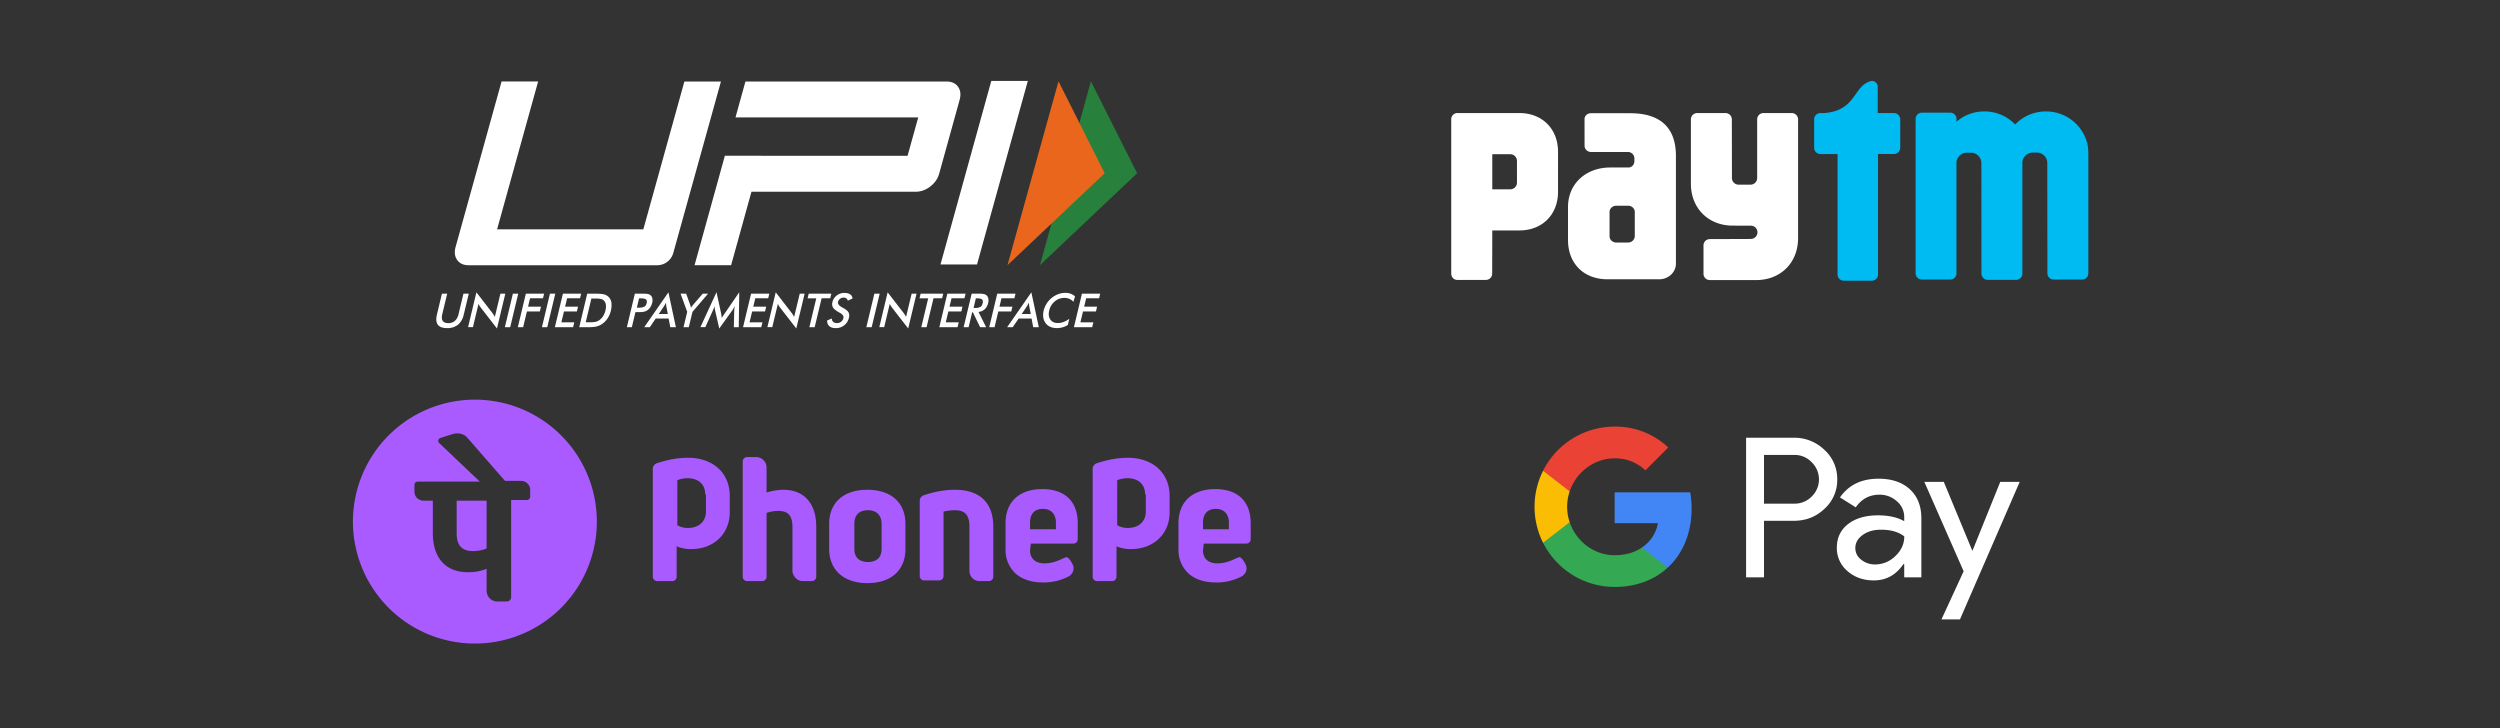
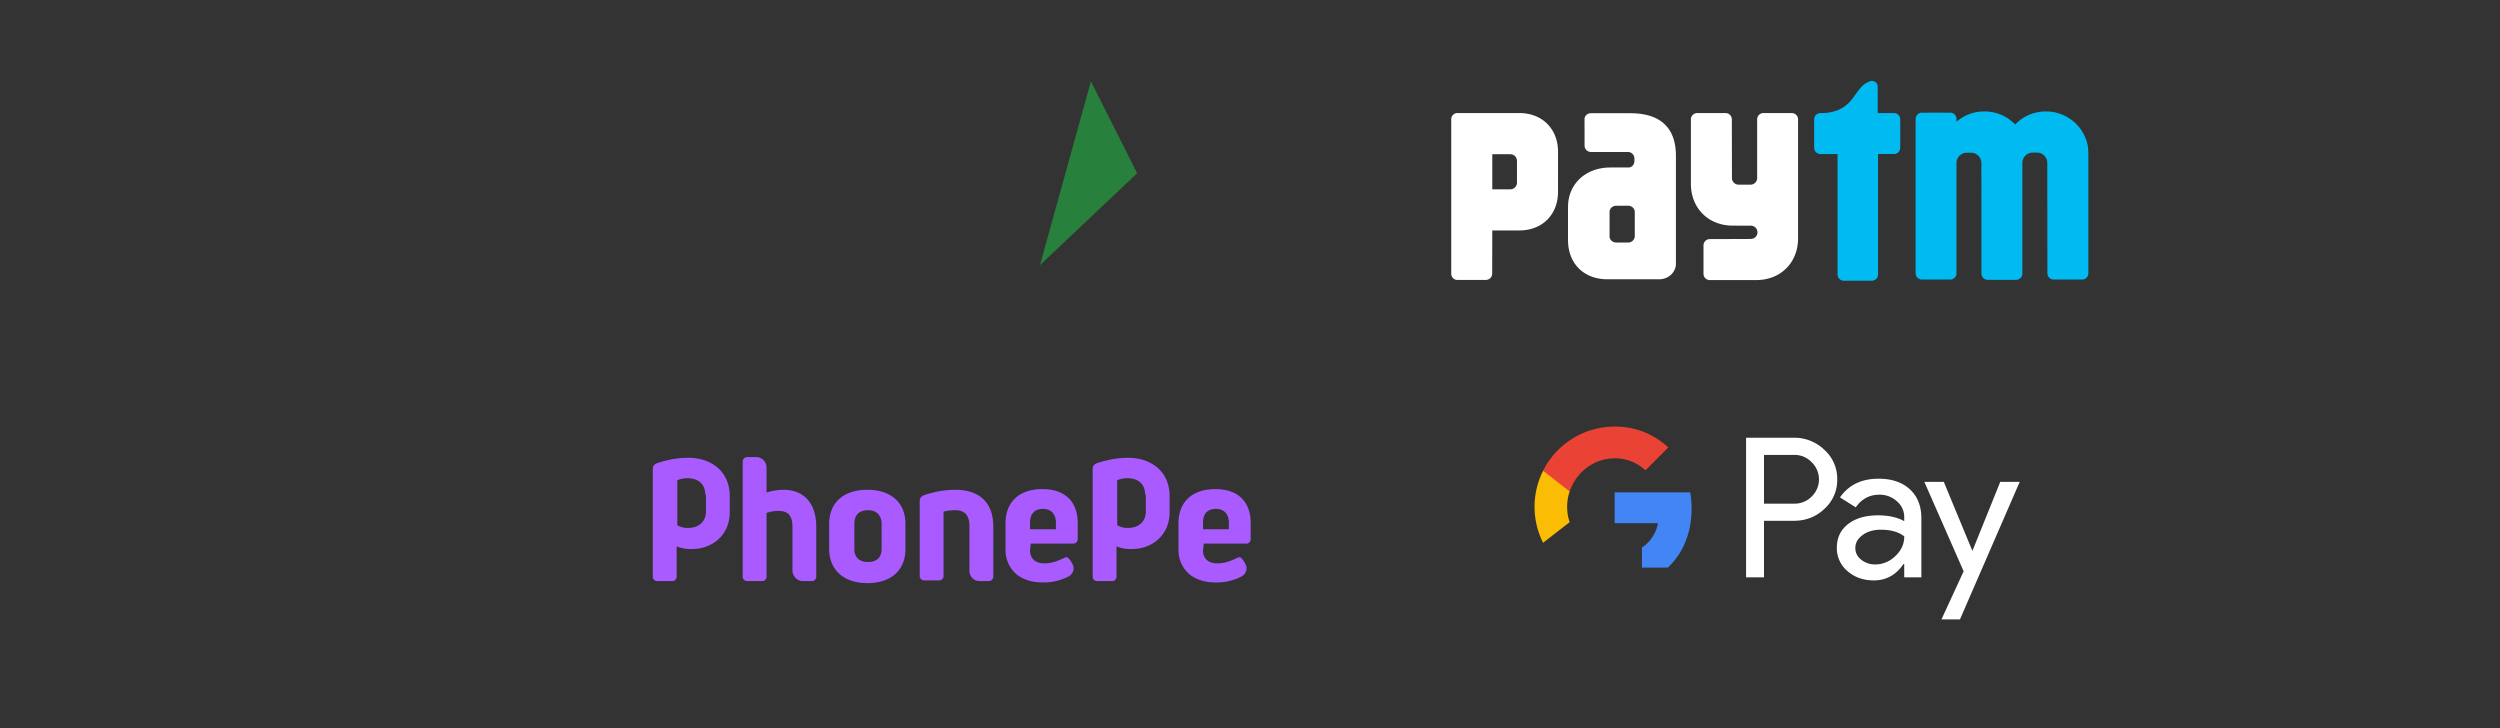
<svg xmlns="http://www.w3.org/2000/svg" width="103" height="30" fill="none">
  <rect width="100%" height="100%" fill="#333333" stroke="none" />
-   <path d="M18.207 12.1h.217l-.201.838c-.03.125-.024.218.017.28.04.063.117.095.229.095a.398.398 0 00.273-.094.524.524 0 00.151-.28l.201-.84h.22l-.207.86a.743.743 0 01-.238.42.69.69 0 01-.45.139c-.184 0-.312-.047-.38-.14-.07-.092-.082-.232-.037-.419l.205-.86zM19.284 13.48l.344-1.437.653.845a1.468 1.468 0 01.106.168l.23-.958h.202l-.344 1.435-.667-.86a.765.765 0 01-.093-.154l-.23.96h-.201zM20.8 13.48l.331-1.381h.22l-.331 1.381h-.22zM21.334 13.48l.331-1.381h.752l-.046.19h-.532l-.083.345h.533l-.048.197h-.532l-.156.65h-.219zM22.328 13.48l.33-1.381h.22l-.331 1.381h-.22zM22.861 13.48l.331-1.381h.752l-.046.19h-.533l-.083.347h.533l-.047.197h-.533l-.107.446h.533l-.048.201h-.752zM24.131 13.277h.184a.995.995 0 00.233-.02.437.437 0 00.149-.07.585.585 0 00.154-.167.775.775 0 00.094-.231.626.626 0 00.017-.232.308.308 0 00-.075-.167.251.251 0 00-.12-.07 1.013 1.013 0 00-.244-.02h-.158l-.234.977zm-.267.204l.33-1.382h.296c.192 0 .324.01.398.03.073.02.134.053.182.1.063.06.103.138.12.234a1.008 1.008 0 01-.157.654.828.828 0 01-.232.234.716.716 0 01-.225.1c-.08.02-.2.03-.358.03h-.354zM26.238 12.676h.056a.551.551 0 00.253-.04c.047-.027.078-.075.095-.144.017-.073.008-.125-.028-.155-.036-.03-.112-.046-.228-.046h-.056l-.092.385zm-.058.184l-.148.62h-.205l.33-1.381h.332c.098 0 .169.005.212.016.044.011.08.03.108.055a.234.234 0 01.069.13.42.42 0 01-.008.179.558.558 0 01-.079.181.419.419 0 01-.264.184c-.05.011-.123.016-.22.016h-.127zM27.14 12.938h.375l-.062-.315a1.243 1.243 0 01-.013-.157 1.57 1.57 0 01-.087.157l-.213.315zm.476.542l-.068-.355h-.534l-.241.355h-.23l.996-1.436.307 1.436h-.23zM28.161 13.48l.152-.632-.274-.75h.23l.17.47a1.148 1.148 0 01.03.11 1.146 1.146 0 01.084-.116l.4-.463h.22l-.643.75-.152.631h-.217zM30.249 12.797a5.875 5.875 0 00.02-.189.88.88 0 01-.107.191l-.529.736-.172-.751a.906.906 0 01-.024-.176.96.96 0 01-.07.191l-.308.68h-.202l.663-1.44.19.872.01.07c.006.031.011.07.018.118a2 2 0 01.097-.15l.025-.039.597-.87-.02 1.44h-.203l.015-.683zM30.614 13.48l.33-1.381h.752l-.046.19h-.532l-.083.347h.532l-.047.197h-.532l-.107.446h.532l-.048.201h-.751zM31.616 13.48l.344-1.437.653.845a1.468 1.468 0 01.106.168l.23-.958h.202l-.344 1.435-.667-.86a.765.765 0 01-.092-.154l-.23.96h-.202zM33.85 12.29l-.285 1.19h-.22l.286-1.19h-.358l.046-.191h.932l-.045.19h-.356zM34.077 13.204l.195-.083c.002.062.02.109.057.141.037.033.09.049.158.049a.26.26 0 00.261-.205c.02-.081-.029-.153-.145-.217a.89.89 0 00-.037-.02c-.13-.075-.213-.142-.248-.202a.292.292 0 01-.022-.22.474.474 0 01.178-.274.509.509 0 01.318-.105c.1 0 .177.02.235.059.057.04.09.096.098.17l-.193.09a.207.207 0 00-.066-.095.17.17 0 00-.103-.03.248.248 0 00-.152.047.216.216 0 00-.082.126c-.02.083.038.16.173.232l.024.014c.118.062.195.124.23.184s.042.135.02.225a.542.542 0 01-.548.428c-.115 0-.202-.027-.262-.082-.06-.054-.09-.131-.089-.232zM35.693 13.48l.331-1.381h.219l-.33 1.381h-.22zM36.227 13.48l.344-1.437.653.845a1.532 1.532 0 01.106.168l.23-.958h.202l-.344 1.435-.667-.86a.785.785 0 01-.093-.154l-.23.96h-.2zM38.46 12.29l-.285 1.19h-.218l.285-1.19h-.358l.045-.191h.933l-.045.19h-.356zM38.7 13.48l.33-1.381h.752l-.046.19h-.533l-.083.347h.533l-.047.197h-.533l-.107.446h.533l-.048.201h-.752zM40.11 12.688h.04a.493.493 0 00.241-.042c.045-.028.076-.077.093-.147.018-.076.01-.13-.023-.16-.033-.032-.105-.048-.216-.048h-.04l-.094.397zm-.055.174l-.148.618h-.205l.331-1.381h.305a.87.87 0 01.204.018.243.243 0 01.113.06.24.24 0 01.065.129c.01.052.008.11-.007.173a.507.507 0 01-.14.26.444.444 0 01-.259.113l.314.628h-.248l-.3-.618h-.025zM40.757 13.48l.33-1.381h.752l-.045.19h-.533l-.083.345h.533l-.047.197h-.533l-.155.65h-.22zM42.093 12.938h.375l-.063-.315a1.155 1.155 0 01-.013-.157 1.729 1.729 0 01-.086.157l-.213.315zm.475.542l-.067-.355h-.534l-.242.355h-.23l.997-1.436.307 1.436h-.23zM44.225 12.435a.485.485 0 00-.375-.162.596.596 0 00-.394.145.686.686 0 00-.229.377c-.035.149-.02.272.047.369.067.097.168.145.305.145.08 0 .16-.014.238-.043a.981.981 0 00.239-.132l-.06.254a.84.84 0 01-.45.13.676.676 0 01-.273-.052.472.472 0 01-.194-.153.508.508 0 01-.095-.234.74.74 0 01.016-.286.97.97 0 01.598-.674.845.845 0 01.292-.053.578.578 0 01.401.143l-.066.226zM44.246 13.48l.33-1.381h.752l-.045.19h-.533l-.083.347h.533l-.047.197h-.533l-.107.446h.533l-.048.201h-.752zM40.253 10.895h-1.505l2.093-7.56h1.505l-2.093 7.56zM39.471 3.574c-.104-.144-.265-.216-.483-.216h-8.276l-.41 1.48h7.529l-.439 1.581H31.37v-.003h-1.505l-1.249 4.51h1.506l.838-3.027h6.77c.212 0 .41-.072.598-.216.186-.145.31-.323.368-.535l.839-3.028c.06-.22.04-.402-.064-.546zM27.74 10.421a.691.691 0 01-.666.507h-7.765c-.211 0-.369-.072-.472-.216-.103-.145-.126-.323-.067-.536l1.895-6.82h1.506L20.48 9.449h6.025l1.692-6.091h1.506L27.74 10.42z" fill="#fff" />
  <path d="M44.945 3.349l1.905 3.789-4.005 3.788 2.1-7.577z" fill="#27803B" />
-   <path d="M43.61 3.349l1.904 3.789-4.007 3.788 2.103-7.577z" fill="#E9661C" />
  <path d="M39.941 23.52v-1.825c0-.45-.168-.674-.589-.674a2.23 2.23 0 00-.477.056v2.667a.181.181 0 01-.168.168h-.645a.181.181 0 01-.169-.168v-3.116c0-.112.084-.196.169-.224.42-.14.841-.225 1.29-.225 1.01 0 1.571.534 1.571 1.516v2.077a.181.181 0 01-.168.168h-.393a.413.413 0 01-.42-.42zm2.525-1.095l-.028.252c0 .337.224.534.59.534.28 0 .532-.085.813-.225.028 0 .056-.028.084-.028.056 0 .084.028.112.056.028.028.084.112.084.112.056.085.112.197.112.281a.39.39 0 01-.196.337 2.216 2.216 0 01-1.066.253c-.449 0-.813-.113-1.094-.337a1.315 1.315 0 01-.449-1.01v-1.095c0-.87.561-1.404 1.515-1.404.926 0 1.459.505 1.459 1.404v.673a.181.181 0 01-.169.169h-1.767v.028zm-.028-.618h1.066v-.28c0-.337-.196-.562-.533-.562s-.533.197-.533.561v.281zm7.154.618l-.028.252c0 .337.224.534.589.534.28 0 .533-.085.814-.225.028 0 .056-.028.084-.028.056 0 .084.028.112.056.028.028.084.112.084.112.056.085.112.197.112.281a.39.39 0 01-.196.337 2.216 2.216 0 01-1.066.253c-.449 0-.814-.113-1.094-.337a1.315 1.315 0 01-.45-1.01v-1.095c0-.87.562-1.404 1.516-1.404.926 0 1.459.505 1.459 1.404v.673a.181.181 0 01-.169.169h-1.767v.028zm-.028-.618h1.066v-.28c0-.337-.197-.562-.533-.562-.337 0-.533.197-.533.561v.281zM33.068 23.94h.393a.181.181 0 00.168-.168v-2.077c0-.954-.505-1.516-1.347-1.516-.252 0-.533.056-.7.113v-1.039a.432.432 0 00-.422-.421h-.393A.181.181 0 0030.6 19v4.772c0 .084.084.168.168.168h.646a.181.181 0 00.168-.168v-2.638c.14-.057.337-.085.477-.085.42 0 .59.197.59.674v1.824c.027.197.195.393.42.393zm4.236-2.357v1.038c0 .87-.589 1.404-1.57 1.404-.955 0-1.572-.534-1.572-1.404v-1.038c0-.87.59-1.404 1.571-1.404.982 0 1.571.534 1.571 1.404zm-.982 0c0-.337-.196-.562-.56-.562-.366 0-.562.197-.562.562v1.038c0 .337.196.534.561.534.365 0 .561-.197.561-.534v-1.038zm-6.256-.477c0 .898-.673 1.515-1.57 1.515a1.51 1.51 0 01-.618-.112v1.263a.181.181 0 01-.168.168h-.646a.181.181 0 01-.168-.168v-4.463c0-.112.084-.196.168-.224.421-.14.842-.225 1.29-.225 1.01 0 1.712.618 1.712 1.572v.674zm-1.01-.73c0-.45-.308-.674-.73-.674-.252 0-.42.084-.42.084v1.853a.823.823 0 00.449.112c.42 0 .73-.253.73-.674v-.701h-.029zm19.133.73c0 .898-.673 1.515-1.57 1.515A1.51 1.51 0 0146 22.51v1.263a.181.181 0 01-.168.168h-.646a.181.181 0 01-.168-.168v-4.463c0-.112.084-.196.168-.224.421-.14.842-.225 1.29-.225 1.01 0 1.712.618 1.712 1.572v.674zm-1.01-.73c0-.45-.308-.674-.73-.674-.252 0-.42.084-.42.084v1.853a.823.823 0 00.449.112c.42 0 .73-.253.73-.674v-.701h-.029z" fill="#A95BFF" />
-   <path fill-rule="evenodd" clip-rule="evenodd" d="M20.72 16.6a5.024 5.024 0 01-2.309 9.78 5.024 5.024 0 012.308-9.78zm.76 3.213c.196 0 .364.169.364.365v.28c0 .085-.056.141-.14.141h-.645v4.014a.181.181 0 01-.168.168h-.393a.443.443 0 01-.45-.449v-.898a1.94 1.94 0 01-.785.14c-.897 0-1.43-.59-1.43-1.6v-1.347h-.393a.371.371 0 01-.365-.365v-.28c0-.085.056-.14.14-.14h2.553l-1.683-1.6c-.056-.057-.028-.169.056-.197l.533-.169c.225-.056.45 0 .59.169l1.542 1.768h.674zm-2.665 2.161c0 .506.224.73.673.73.168 0 .393-.028.56-.112v-1.965h-1.233v1.347z" fill="#A95BFF" />
  <path d="M85.951 5.762a1.75 1.75 0 00-1.65-1.171h-.016c-.496 0-.943.206-1.26.538a1.744 1.744 0 00-1.261-.538h-.016c-.436 0-.835.16-1.14.424V4.88a.258.258 0 00-.257-.238h-1.17a.258.258 0 00-.258.259v6.356c0 .144.115.26.258.26h1.17c.13 0 .238-.098.255-.224V6.73l.001-.046a.426.426 0 01.404-.392h.216a.43.43 0 01.406.438l.003 4.54c0 .144.117.26.26.26h1.169c.138 0 .25-.11.257-.247v-4.56a.43.43 0 01.405-.437h.216a.428.428 0 01.405.438l.005 4.534c0 .144.116.26.258.26h1.17a.259.259 0 00.259-.26V6.381c0-.332-.038-.474-.089-.62zm-7.92-1.104h-.669V3.57a.236.236 0 00-.28-.231c-.742.204-.594 1.232-1.948 1.32h-.132a.27.27 0 00-.056.006h-.001a.258.258 0 00-.202.252v1.17a.26.26 0 00.26.26h.705v4.962c0 .142.114.256.255.256h1.157c.14 0 .255-.114.255-.256V6.346h.656a.26.26 0 00.259-.259v-1.17a.26.26 0 00-.259-.259" fill="#00BAF2" />
  <path d="M73.823 4.658h-1.17a.259.259 0 00-.258.26v2.42a.274.274 0 01-.274.27h-.49a.274.274 0 01-.275-.275l-.004-2.416a.26.26 0 00-.259-.258h-1.17a.259.259 0 00-.258.258V7.57c0 1.007.718 1.726 1.725 1.726 0 0 .757 0 .78.004a.273.273 0 01.003.541l-.02.004-1.71.006a.259.259 0 00-.259.26v1.17c0 .142.116.258.259.258h1.913c1.008 0 1.725-.718 1.725-1.726V4.917a.259.259 0 00-.258-.258zM62.499 6.803v.723a.275.275 0 01-.275.274h-.742V6.354h.742c.152 0 .275.123.275.275v.175zm.102-2.145h-2.557a.254.254 0 00-.253.254V11.272c0 .141.105.256.236.26h1.192a.259.259 0 00.259-.26l.004-1.778h1.12c.936 0 1.589-.65 1.589-1.591V6.252c0-.941-.653-1.594-1.59-1.594zm4.752 4.893v.183a.27.27 0 01-.016.08.274.274 0 01-.26.178h-.487c-.152 0-.276-.116-.276-.258v-.22-.782c.001-.142.124-.256.276-.256h.487c.153 0 .276.115.276.258v.817zm-.186-4.886h-1.624c-.143 0-.26.109-.26.243v.455l.001.009v.634c0 .141.123.257.275.257h1.546a.27.27 0 01.232.247v.151c-.013.133-.11.23-.226.24h-.765c-1.018 0-1.744.678-1.744 1.628v1.36c0 .946.624 1.618 1.635 1.618h2.121c.381 0 .69-.289.69-.644V6.422c0-1.077-.555-1.757-1.881-1.757zM72.677 21.457v2.328h-.738v-5.75h1.958a1.77 1.77 0 011.267.498 1.6 1.6 0 01.53 1.214 1.594 1.594 0 01-.53 1.22c-.342.326-.764.49-1.267.49h-1.22zm0-2.714v2.007h1.238a.976.976 0 00.73-.297.98.98 0 000-1.405.963.963 0 00-.73-.305h-1.238zm4.718.98c.546 0 .976.146 1.292.437.316.292.474.692.473 1.2v2.425h-.706v-.546h-.032c-.305.45-.712.674-1.22.674-.433 0-.795-.128-1.087-.385a1.228 1.228 0 01-.437-.963c0-.408.154-.731.461-.972.308-.24.718-.36 1.232-.361.438 0 .8.08 1.083.24v-.168a.842.842 0 00-.305-.654 1.045 1.045 0 00-.713-.269c-.412 0-.738.174-.979.522l-.65-.41c.358-.513.887-.77 1.588-.77zm-.955 2.858a.59.59 0 00.245.481.9.9 0 00.573.193c.312 0 .61-.125.83-.345.245-.23.368-.5.368-.81-.23-.184-.552-.276-.963-.276-.3 0-.55.072-.75.217-.203.147-.303.325-.303.54zm6.773-2.73L80.75 25.52h-.762l.914-1.983-1.62-3.685h.802l1.171 2.826h.016l1.14-2.826h.803z" fill="#fff" />
  <path d="M69.694 20.955c0-.225-.019-.45-.057-.672h-3.113v1.272h1.783a1.53 1.53 0 01-.66 1.004v.826h1.065c.623-.575.982-1.425.982-2.43z" fill="#4285F4" />
-   <path d="M66.524 24.182c.891 0 1.641-.292 2.188-.797l-1.064-.826c-.296.201-.678.316-1.124.316-.86 0-1.592-.58-1.853-1.363h-1.096v.85a3.302 3.302 0 002.95 1.82z" fill="#34A853" />
  <path d="M64.67 21.512a1.98 1.98 0 010-1.265v-.85h-1.095a3.303 3.303 0 000 2.966l1.096-.851z" fill="#FBBC04" />
  <path d="M66.524 18.884c.471-.008.926.17 1.267.495l.942-.943a3.17 3.17 0 00-2.209-.86 3.3 3.3 0 00-2.95 1.82l1.097.851c.261-.782.992-1.363 1.853-1.363z" fill="#EA4335" />
</svg>